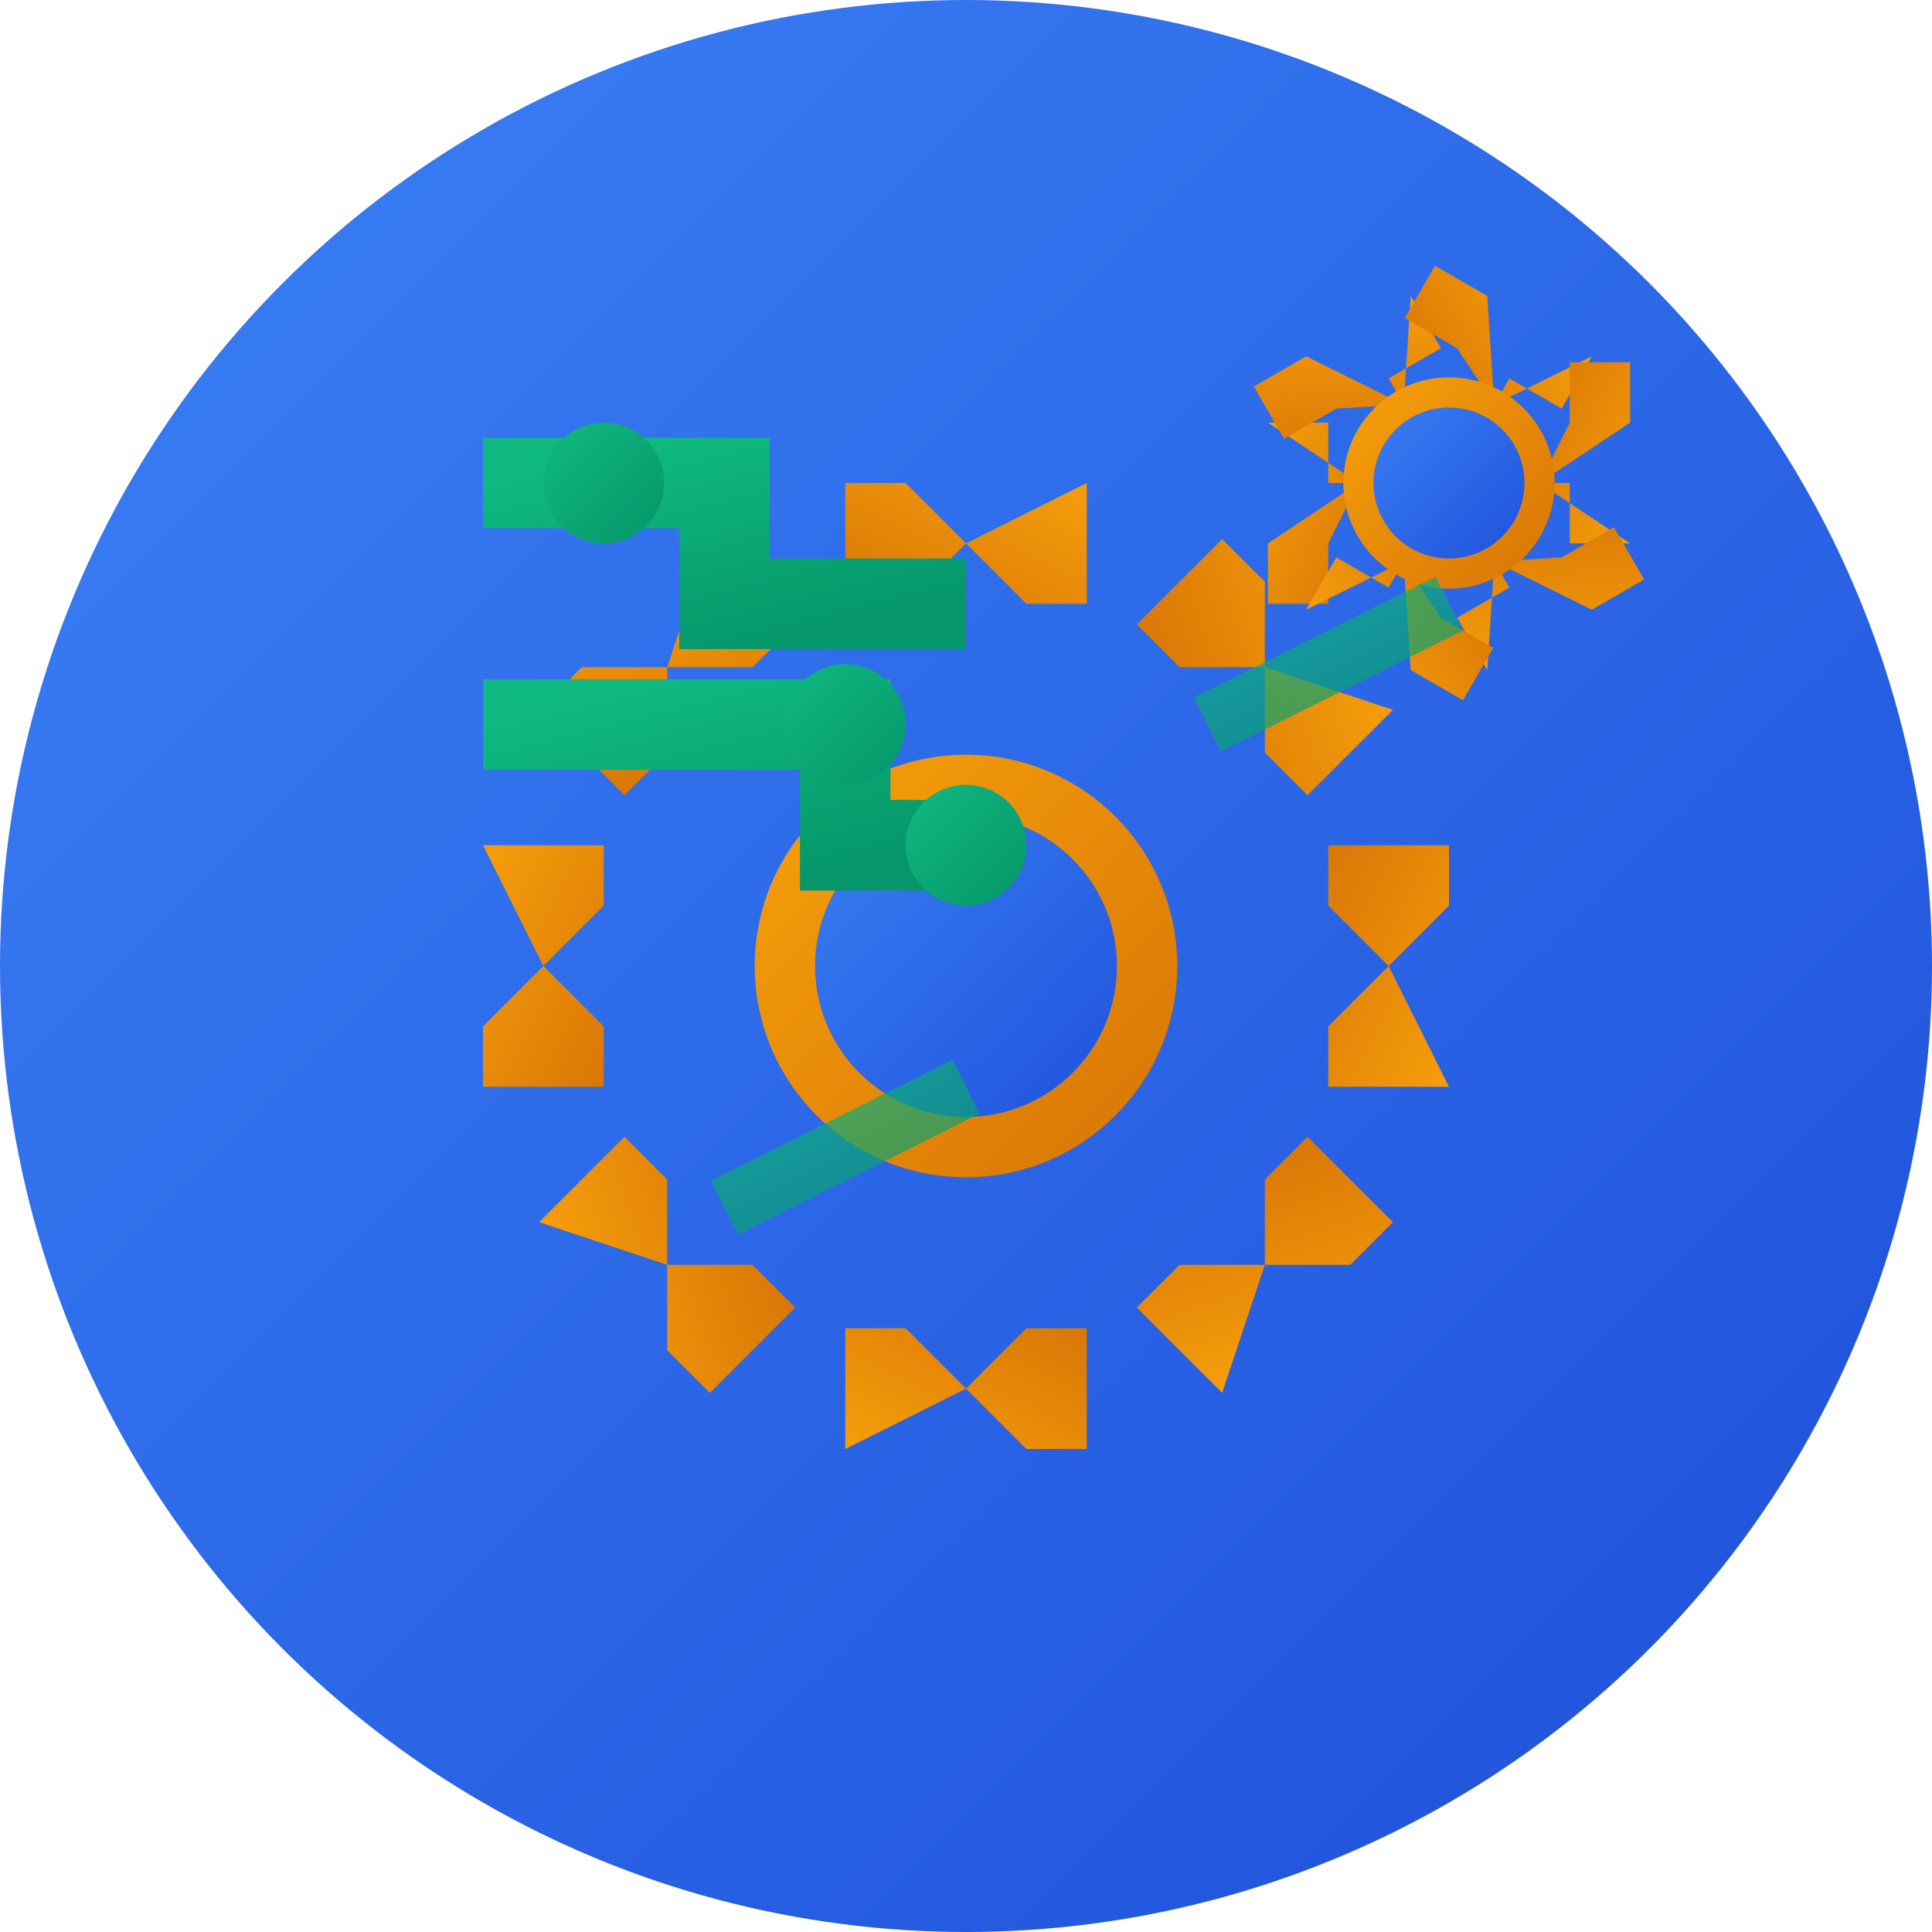
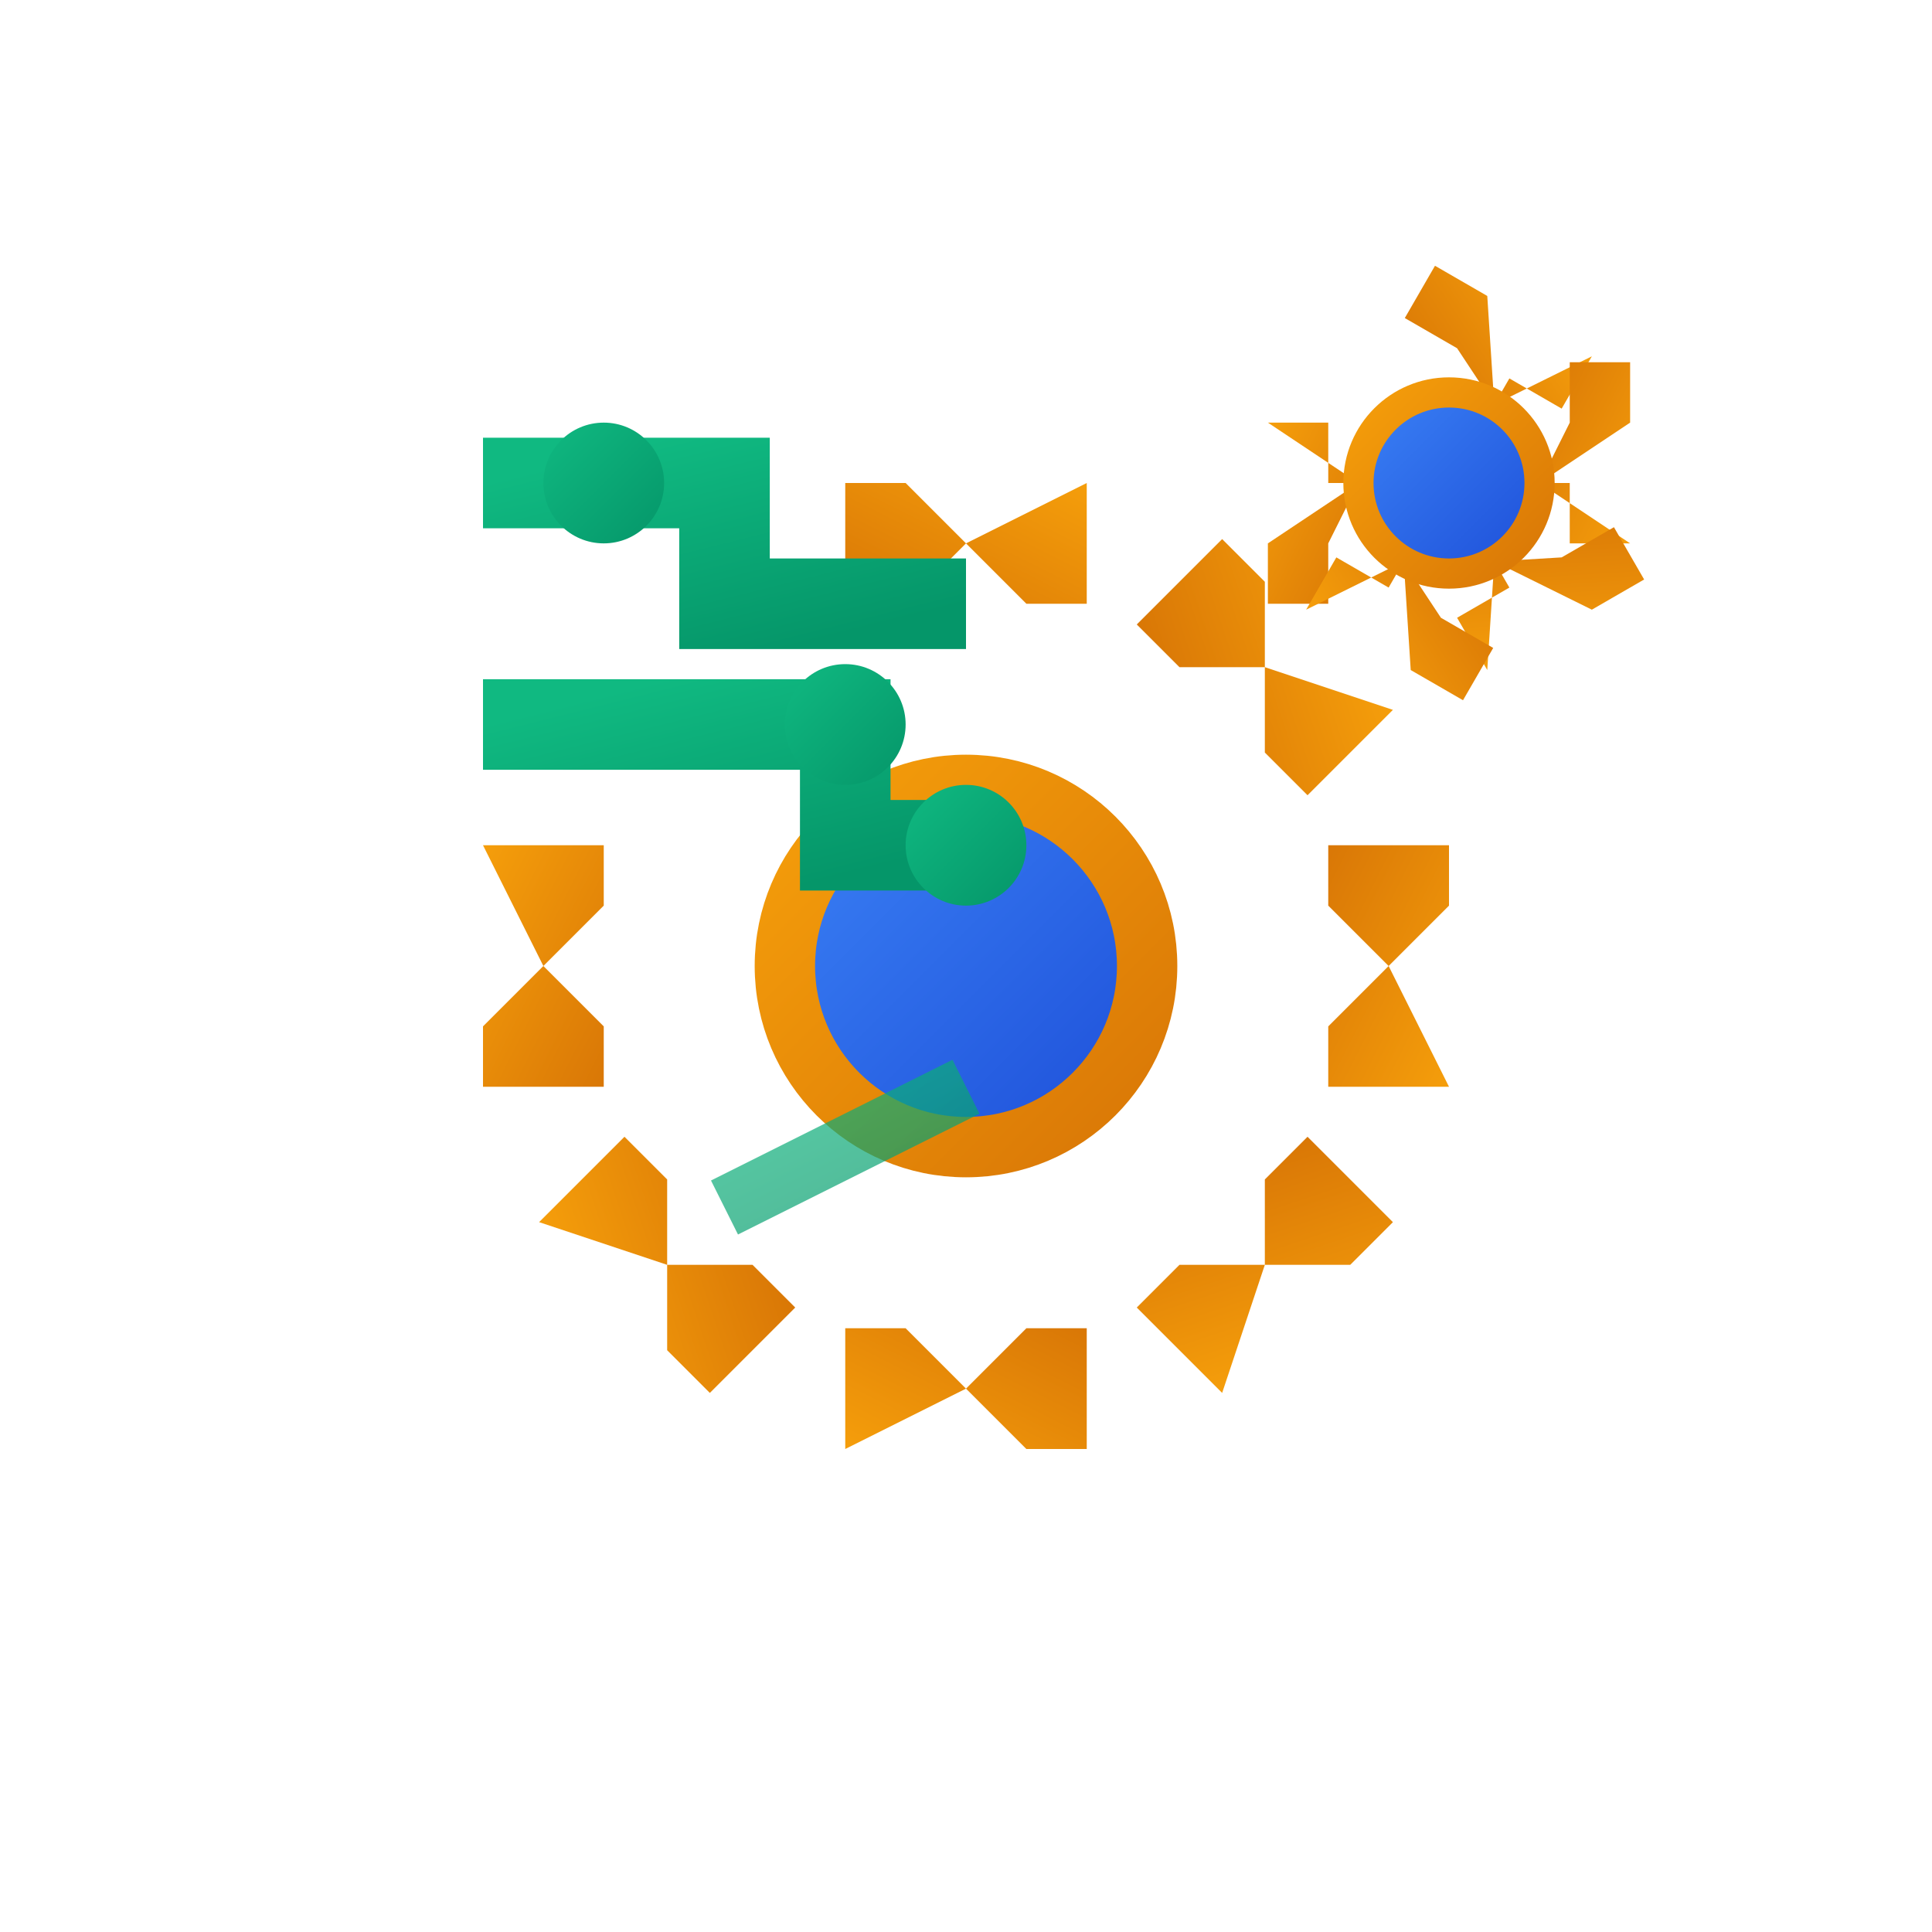
<svg xmlns="http://www.w3.org/2000/svg" width="32" height="32" viewBox="0 0 32 32" fill="none">
  <defs>
    <linearGradient id="bgGradient" x1="0%" y1="0%" x2="100%" y2="100%">
      <stop offset="0%" style="stop-color:#3B82F6;stop-opacity:1" />
      <stop offset="100%" style="stop-color:#1D4ED8;stop-opacity:1" />
    </linearGradient>
    <linearGradient id="gearGradient" x1="0%" y1="0%" x2="100%" y2="100%">
      <stop offset="0%" style="stop-color:#F59E0B;stop-opacity:1" />
      <stop offset="100%" style="stop-color:#D97706;stop-opacity:1" />
    </linearGradient>
    <linearGradient id="circuitGradient" x1="0%" y1="0%" x2="100%" y2="100%">
      <stop offset="0%" style="stop-color:#10B981;stop-opacity:1" />
      <stop offset="100%" style="stop-color:#059669;stop-opacity:1" />
    </linearGradient>
  </defs>
-   <circle cx="16" cy="16" r="16" fill="url(#bgGradient)" />
  <g transform="translate(16, 16)">
    <path d="M-8,-2 L-6,-2 L-6,-1 L-7,0 L-6,1 L-6,2 L-8,2 L-8,1 L-7,0 Z" fill="url(#gearGradient)" transform="rotate(0)" />
-     <path d="M-8,-2 L-6,-2 L-6,-1 L-7,0 L-6,1 L-6,2 L-8,2 L-8,1 L-7,0 Z" fill="url(#gearGradient)" transform="rotate(45)" />
    <path d="M-8,-2 L-6,-2 L-6,-1 L-7,0 L-6,1 L-6,2 L-8,2 L-8,1 L-7,0 Z" fill="url(#gearGradient)" transform="rotate(90)" />
    <path d="M-8,-2 L-6,-2 L-6,-1 L-7,0 L-6,1 L-6,2 L-8,2 L-8,1 L-7,0 Z" fill="url(#gearGradient)" transform="rotate(135)" />
    <path d="M-8,-2 L-6,-2 L-6,-1 L-7,0 L-6,1 L-6,2 L-8,2 L-8,1 L-7,0 Z" fill="url(#gearGradient)" transform="rotate(180)" />
    <path d="M-8,-2 L-6,-2 L-6,-1 L-7,0 L-6,1 L-6,2 L-8,2 L-8,1 L-7,0 Z" fill="url(#gearGradient)" transform="rotate(225)" />
    <path d="M-8,-2 L-6,-2 L-6,-1 L-7,0 L-6,1 L-6,2 L-8,2 L-8,1 L-7,0 Z" fill="url(#gearGradient)" transform="rotate(270)" />
    <path d="M-8,-2 L-6,-2 L-6,-1 L-7,0 L-6,1 L-6,2 L-8,2 L-8,1 L-7,0 Z" fill="url(#gearGradient)" transform="rotate(315)" />
    <circle cx="0" cy="0" r="3" fill="url(#bgGradient)" stroke="url(#gearGradient)" stroke-width="1" />
  </g>
  <g transform="translate(8, 8)">
    <path d="M0,0 L4,0 L4,2 L8,2" stroke="url(#circuitGradient)" stroke-width="1.5" fill="none" />
    <path d="M0,4 L6,4 L6,6 L8,6" stroke="url(#circuitGradient)" stroke-width="1.5" fill="none" />
    <path d="M2,0 L2,8" stroke="url(#circuitGradient)" stroke-width="1" fill="none" />
    <circle cx="2" cy="0" r="1" fill="url(#circuitGradient)" />
    <circle cx="6" cy="4" r="1" fill="url(#circuitGradient)" />
    <circle cx="8" cy="6" r="1" fill="url(#circuitGradient)" />
  </g>
  <g transform="translate(24, 8)">
    <path d="M-3,-1 L-2,-1 L-2,0 L-1.5,0 L-2,1 L-2,2 L-3,2 L-3,1 L-1.5,0 Z" fill="url(#gearGradient)" transform="rotate(0)" />
-     <path d="M-3,-1 L-2,-1 L-2,0 L-1.5,0 L-2,1 L-2,2 L-3,2 L-3,1 L-1.5,0 Z" fill="url(#gearGradient)" transform="rotate(60)" />
    <path d="M-3,-1 L-2,-1 L-2,0 L-1.5,0 L-2,1 L-2,2 L-3,2 L-3,1 L-1.5,0 Z" fill="url(#gearGradient)" transform="rotate(120)" />
    <path d="M-3,-1 L-2,-1 L-2,0 L-1.5,0 L-2,1 L-2,2 L-3,2 L-3,1 L-1.5,0 Z" fill="url(#gearGradient)" transform="rotate(180)" />
    <path d="M-3,-1 L-2,-1 L-2,0 L-1.5,0 L-2,1 L-2,2 L-3,2 L-3,1 L-1.5,0 Z" fill="url(#gearGradient)" transform="rotate(240)" />
    <path d="M-3,-1 L-2,-1 L-2,0 L-1.5,0 L-2,1 L-2,2 L-3,2 L-3,1 L-1.5,0 Z" fill="url(#gearGradient)" transform="rotate(300)" />
    <circle cx="0" cy="0" r="1.5" fill="url(#bgGradient)" stroke="url(#gearGradient)" stroke-width="0.5" />
  </g>
-   <path d="M20,12 L24,10" stroke="url(#circuitGradient)" stroke-width="1" fill="none" opacity="0.7" />
  <path d="M12,20 L16,18" stroke="url(#circuitGradient)" stroke-width="1" fill="none" opacity="0.7" />
</svg>